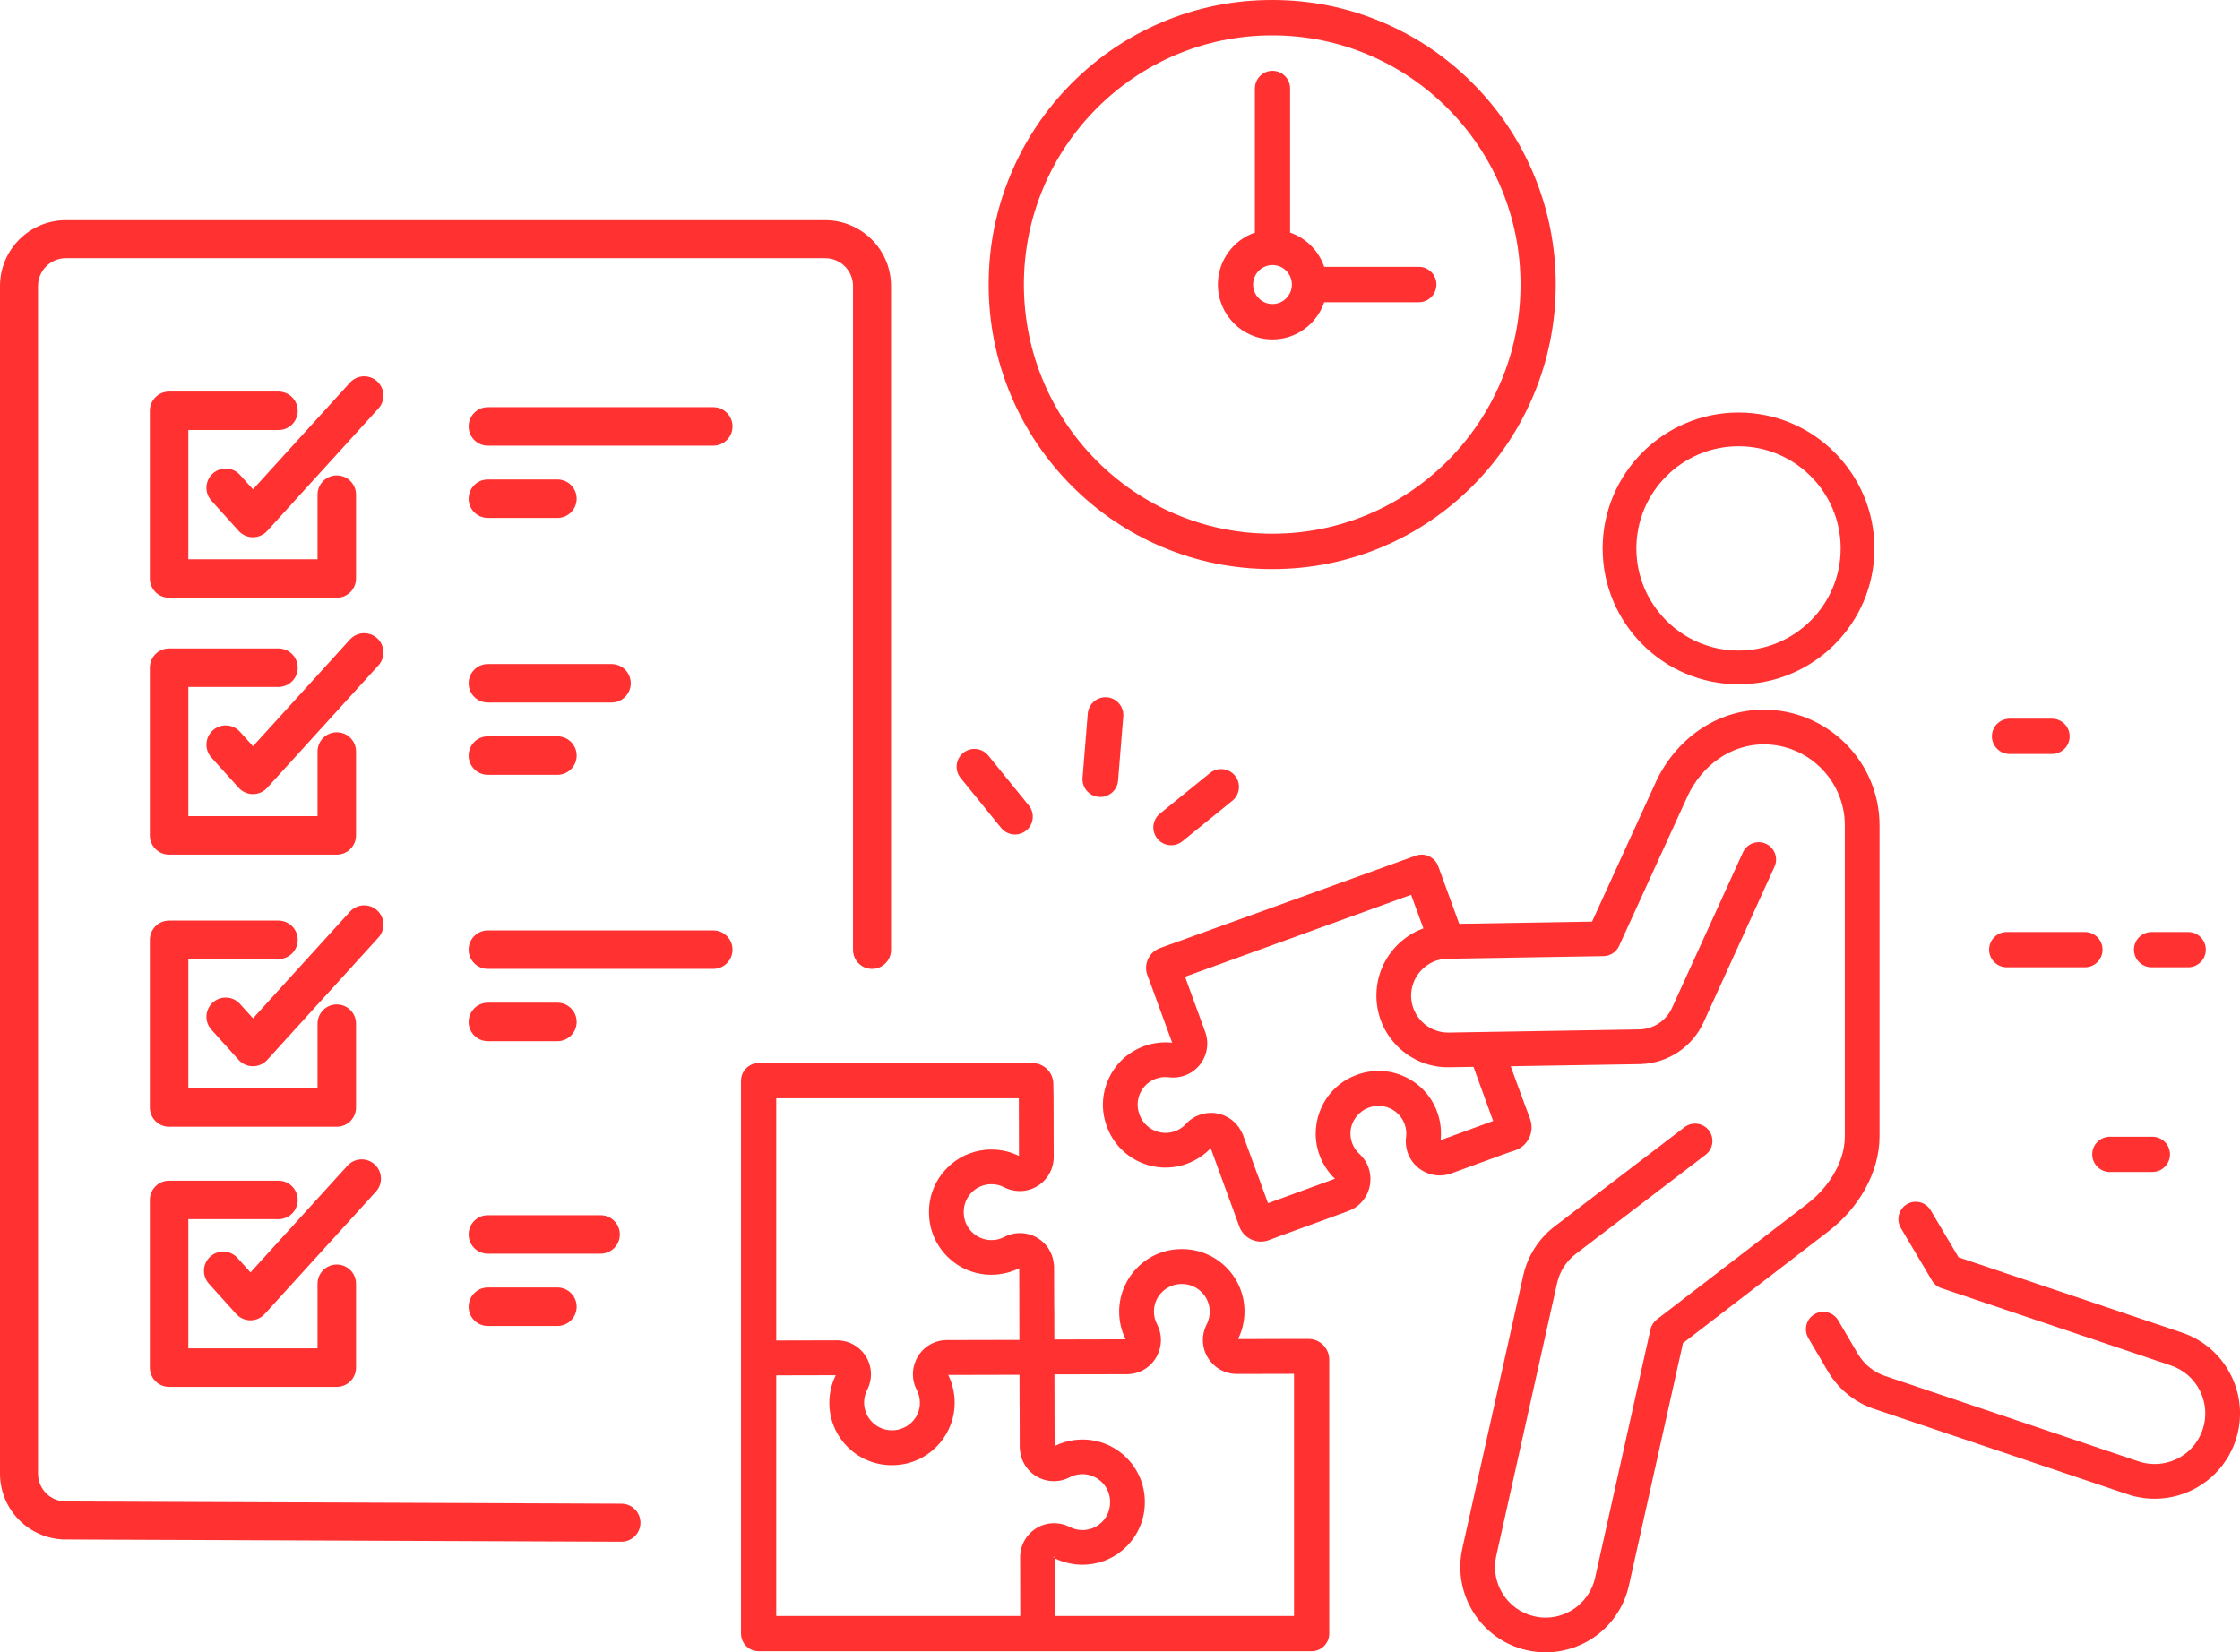
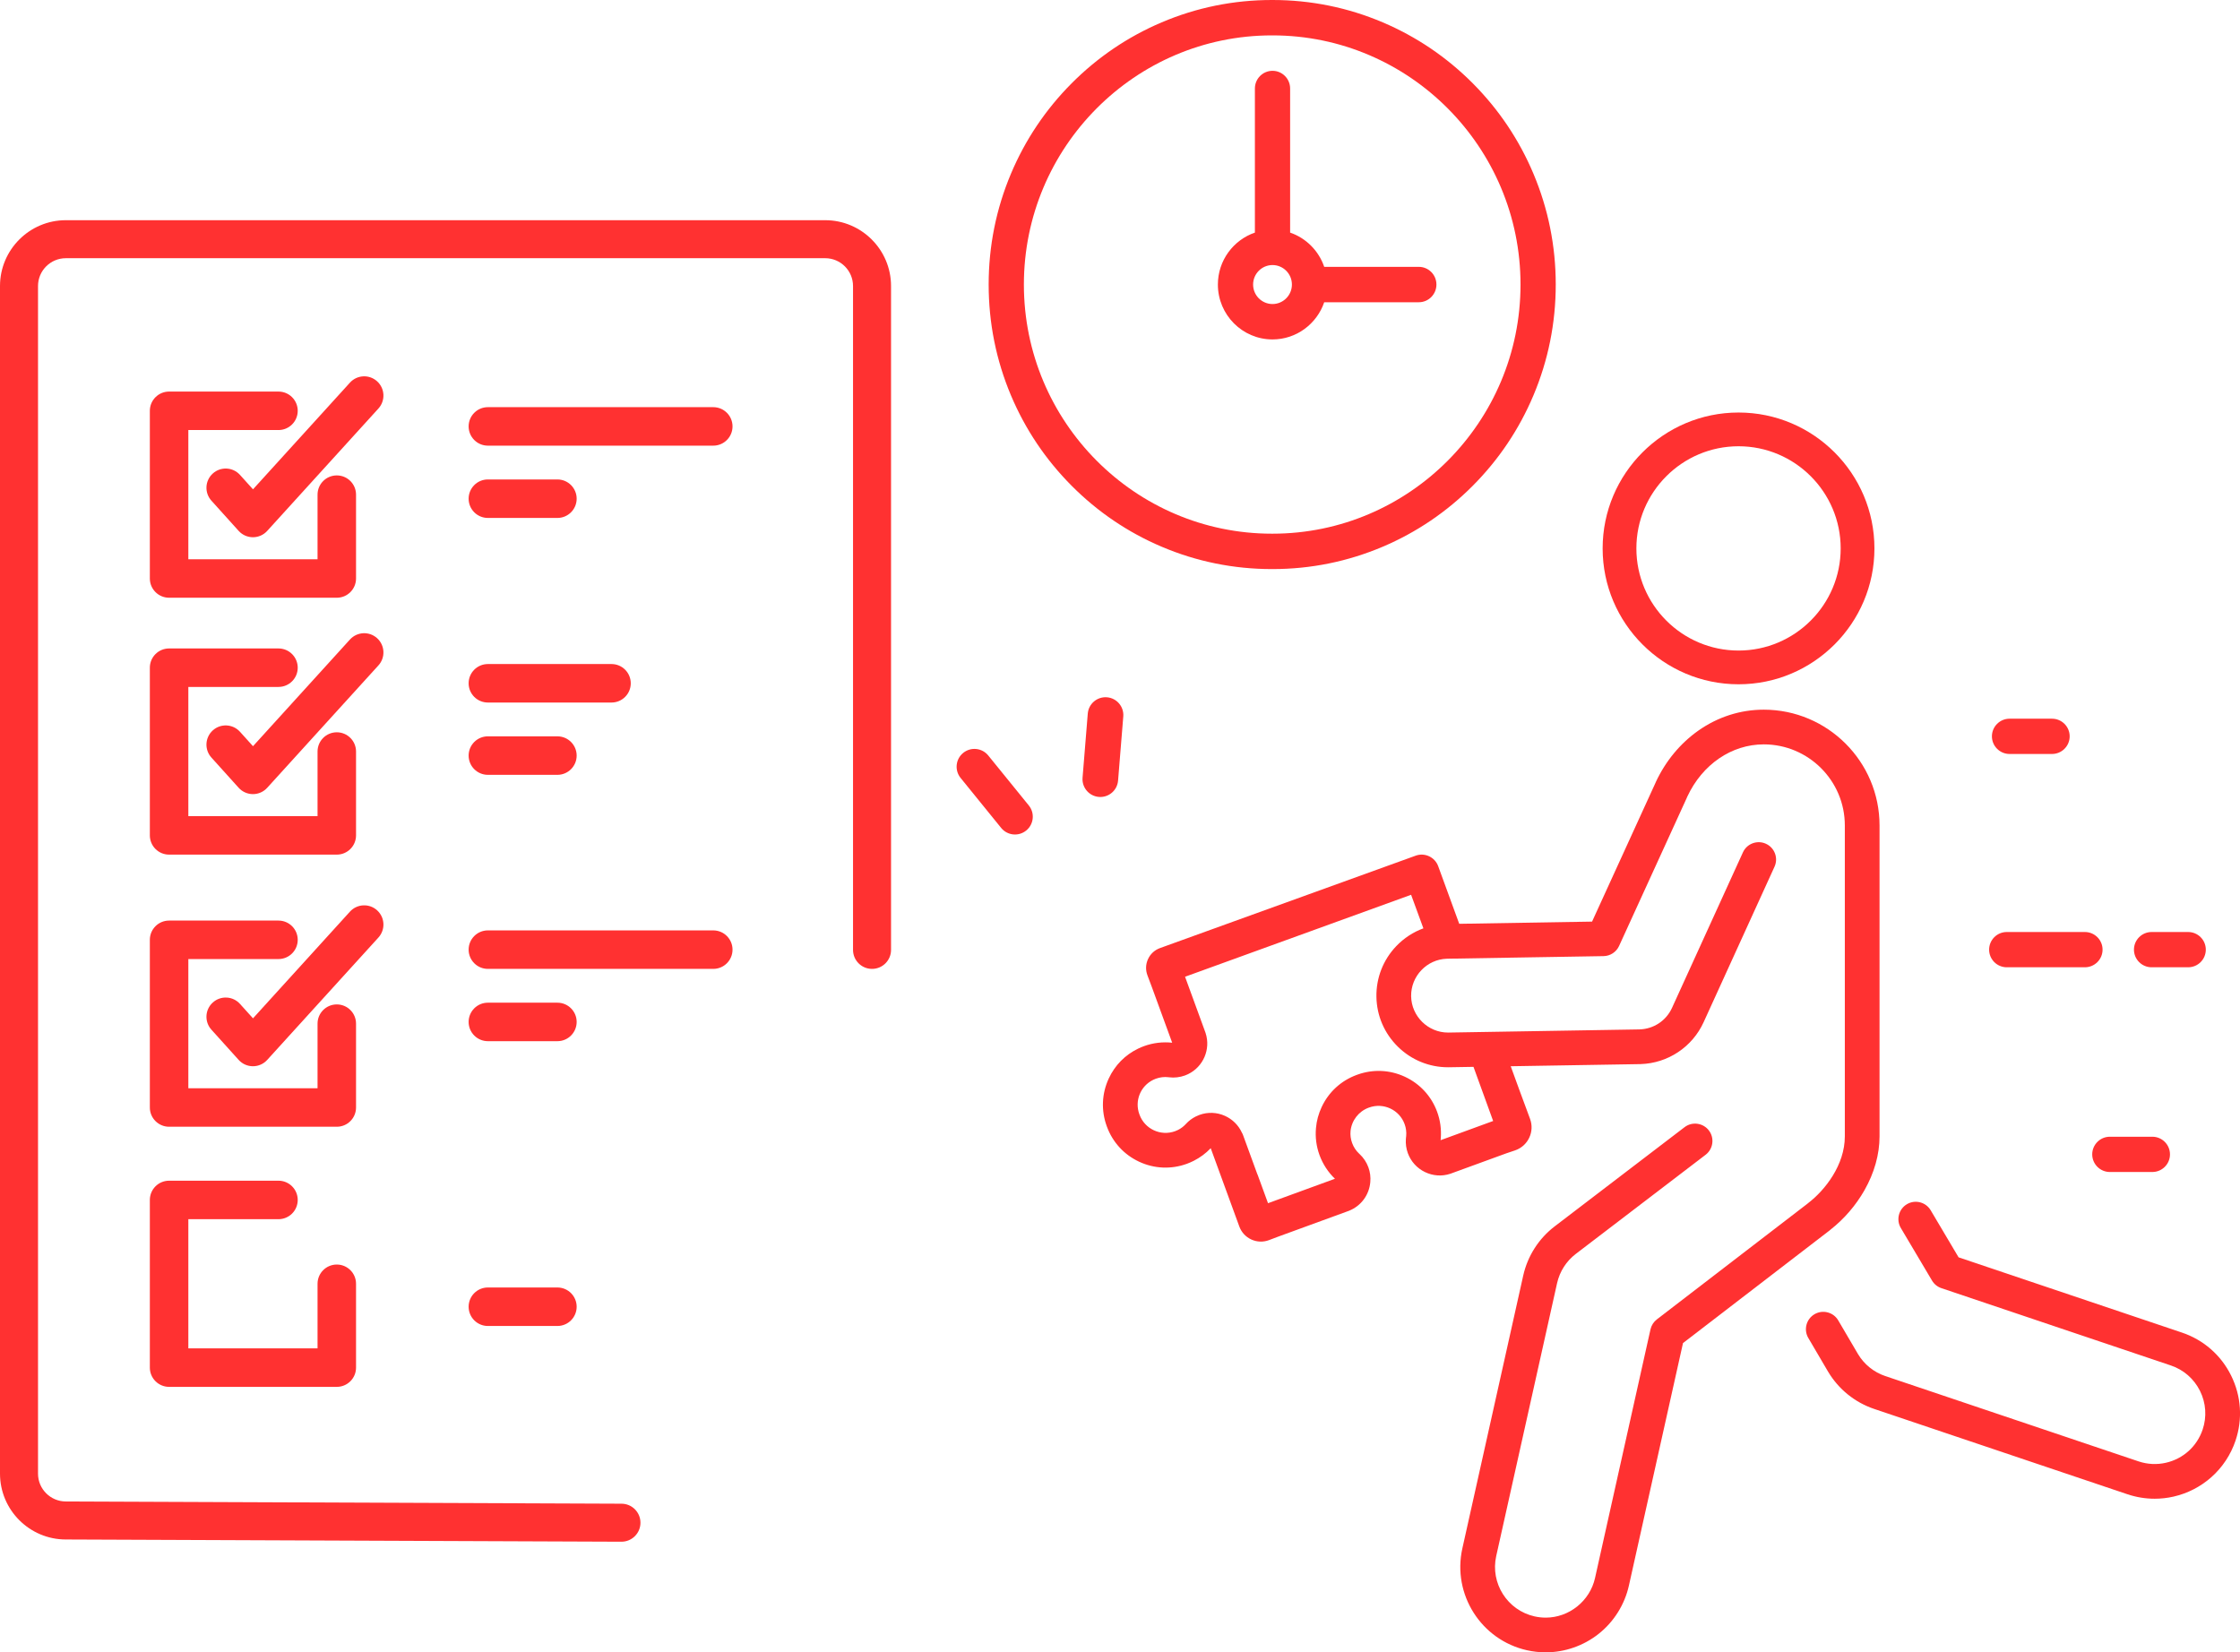
<svg xmlns="http://www.w3.org/2000/svg" fill="#000000" height="1914.7" preserveAspectRatio="xMidYMid meet" version="1" viewBox="0.0 0.0 2595.3 1914.7" width="2595.3" zoomAndPan="magnify">
  <defs>
    <clipPath id="a">
      <path d="M 1277 822 L 2178 822 L 2178 1914.68 L 1277 1914.68 Z M 1277 822" />
    </clipPath>
    <clipPath id="b">
      <path d="M 2092 1392 L 2595.328 1392 L 2595.328 1737 L 2092 1737 Z M 2092 1392" />
    </clipPath>
  </defs>
  <g>
    <g id="change1_2">
      <path d="M 436.949 739.539 C 427.836 731.262 413.734 731.941 405.453 741.051 L 293.125 864.68 L 278.055 847.969 C 269.809 838.82 255.707 838.09 246.562 846.34 C 237.414 854.59 236.688 868.691 244.938 877.828 L 276.504 912.84 C 280.723 917.516 286.723 920.191 293.02 920.203 C 293.035 920.203 293.047 920.203 293.062 920.203 C 299.348 920.203 305.34 917.551 309.566 912.898 L 438.461 771.039 C 446.742 761.93 446.066 747.828 436.949 739.539" fill="#ff3131" />
    </g>
    <g id="change1_3">
      <path d="M 173.613 968.008 C 173.613 980.324 183.598 990.309 195.91 990.309 L 390.215 990.309 C 402.527 990.309 412.512 980.324 412.512 968.008 L 412.512 870.859 C 412.512 858.539 402.527 848.559 390.215 848.559 C 377.898 848.559 367.914 858.539 367.914 870.859 L 367.914 945.711 L 218.211 945.711 L 218.211 796 L 322.652 796 C 334.969 796 344.953 786.02 344.953 773.711 C 344.953 761.391 334.969 751.41 322.652 751.41 L 195.91 751.41 C 183.598 751.41 173.613 761.391 173.613 773.711 L 173.613 968.008" fill="#ff3131" />
    </g>
    <g id="change1_4">
      <path d="M 436.949 1054.871 C 427.836 1046.59 413.734 1047.27 405.453 1056.379 L 293.125 1180.012 L 278.055 1163.301 C 269.809 1154.148 255.707 1153.422 246.562 1161.672 C 237.414 1169.922 236.688 1184.02 244.938 1193.16 L 276.504 1228.172 C 280.723 1232.852 286.723 1235.52 293.02 1235.531 C 293.035 1235.531 293.047 1235.531 293.062 1235.531 C 299.348 1235.531 305.34 1232.879 309.566 1228.23 L 438.461 1086.371 C 446.742 1077.262 446.066 1063.148 436.949 1054.871" fill="#ff3131" />
    </g>
    <g id="change1_5">
-       <path d="M 434.074 1349.27 C 424.961 1340.98 410.855 1341.66 402.574 1350.77 L 290.246 1474.398 L 275.176 1457.691 C 266.93 1448.551 252.832 1447.82 243.684 1456.059 C 234.539 1464.309 233.812 1478.41 242.059 1487.559 L 273.625 1522.559 C 277.844 1527.238 283.844 1529.922 290.145 1529.93 C 290.156 1529.93 290.172 1529.93 290.188 1529.93 C 296.469 1529.93 302.461 1527.27 306.688 1522.621 L 435.582 1380.77 C 443.863 1371.648 443.188 1357.551 434.074 1349.27" fill="#ff3131" />
-     </g>
+       </g>
    <g id="change1_6">
      <path d="M 173.613 1283.34 C 173.613 1295.648 183.598 1305.641 195.91 1305.641 L 390.215 1305.641 C 402.527 1305.641 412.512 1295.648 412.512 1283.34 L 412.512 1186.191 C 412.512 1173.871 402.527 1163.891 390.215 1163.891 C 377.898 1163.891 367.914 1173.871 367.914 1186.191 L 367.914 1261.039 L 218.211 1261.039 L 218.211 1111.328 L 322.652 1111.328 C 334.969 1111.328 344.953 1101.352 344.953 1089.039 C 344.953 1076.719 334.969 1066.738 322.652 1066.738 L 195.91 1066.738 C 183.598 1066.738 173.613 1076.719 173.613 1089.039 L 173.613 1283.34" fill="#ff3131" />
    </g>
    <g id="change1_7">
      <path d="M 173.613 1584.77 C 173.613 1597.078 183.598 1607.059 195.91 1607.059 L 390.215 1607.059 C 402.527 1607.059 412.512 1597.078 412.512 1584.77 L 412.512 1487.609 C 412.512 1475.301 402.527 1465.309 390.215 1465.309 C 377.898 1465.309 367.914 1475.301 367.914 1487.609 L 367.914 1562.469 L 218.211 1562.469 L 218.211 1412.762 L 322.652 1412.762 C 334.969 1412.762 344.953 1402.781 344.953 1390.461 C 344.953 1378.148 334.969 1368.16 322.652 1368.16 L 195.91 1368.16 C 183.598 1368.16 173.613 1378.148 173.613 1390.461 L 173.613 1584.77" fill="#ff3131" />
    </g>
    <g id="change1_8">
      <path d="M 436.949 441.871 C 427.836 433.59 413.734 434.27 405.453 443.379 L 293.125 567.012 L 278.055 550.301 C 269.809 541.148 255.707 540.422 246.562 548.672 C 237.414 556.922 236.688 571.02 244.938 580.16 L 276.504 615.172 C 280.723 619.852 286.723 622.52 293.02 622.531 C 293.035 622.531 293.047 622.531 293.062 622.531 C 299.348 622.531 305.34 619.879 309.566 615.23 L 438.461 473.371 C 446.742 464.262 446.066 450.16 436.949 441.871" fill="#ff3131" />
    </g>
    <g id="change1_9">
      <path d="M 322.652 498.328 C 334.969 498.328 344.953 488.352 344.953 476.039 C 344.953 463.719 334.969 453.738 322.652 453.738 L 195.91 453.738 C 183.598 453.738 173.613 463.719 173.613 476.039 L 173.613 670.34 C 173.613 682.648 183.598 692.641 195.91 692.641 L 390.215 692.641 C 402.527 692.641 412.512 682.648 412.512 670.34 L 412.512 573.191 C 412.512 560.871 402.527 550.891 390.215 550.891 C 377.898 550.891 367.914 560.871 367.914 573.191 L 367.914 648.039 L 218.211 648.039 L 218.211 498.328 L 322.652 498.328" fill="#ff3131" />
    </g>
    <g id="change1_10">
-       <path d="M 1499.281 1872.59 L 1222.328 1872.59 L 1222.18 1805.77 C 1232.039 1810.609 1243.031 1813.172 1254.07 1813.172 L 1254.238 1813.172 C 1256.641 1813.16 1259.07 1813.039 1261.449 1812.801 C 1278.23 1811.121 1293.41 1803.879 1305.371 1791.871 C 1318.988 1778.191 1326.461 1760.012 1326.422 1740.641 L 1326.41 1740.52 C 1326.422 1740.41 1326.422 1740.301 1326.422 1740.172 C 1326.371 1720.871 1318.809 1702.738 1305.129 1689.121 C 1291.488 1675.539 1273.379 1668.059 1254.141 1668.059 L 1253.969 1668.07 C 1251.078 1668.07 1248.148 1668.262 1245.281 1668.609 C 1237.09 1669.621 1229.23 1671.969 1221.879 1675.629 L 1221.68 1592.578 L 1306.102 1592.391 C 1306.449 1592.379 1306.809 1592.371 1307.051 1592.359 C 1321.941 1591.82 1335.078 1583.078 1341.32 1569.551 C 1343.828 1564.238 1345.102 1558.57 1345.078 1552.68 C 1345.07 1546.449 1343.551 1540.23 1340.699 1534.711 C 1340.602 1534.52 1340.488 1534.32 1340.422 1534.191 C 1338.141 1529.711 1336.98 1524.852 1336.969 1519.77 C 1336.961 1514.969 1337.969 1510.371 1339.988 1506.102 C 1345.309 1495.039 1356.66 1487.879 1368.91 1487.852 L 1369.141 1487.84 L 1369.5 1487.852 C 1387.172 1487.852 1401.578 1502.219 1401.621 1519.891 C 1401.629 1524.648 1400.641 1529.199 1398.68 1533.398 C 1398.57 1533.621 1398.469 1533.84 1398.379 1534.012 C 1398.281 1534.199 1398.18 1534.379 1398.078 1534.578 C 1397.73 1535.262 1397.398 1535.969 1397.09 1536.68 C 1394.828 1541.73 1393.641 1547.32 1393.648 1552.852 C 1393.672 1563.121 1397.641 1572.84 1404.828 1580.211 C 1411.98 1587.539 1421.52 1591.75 1431.648 1592.07 C 1431.871 1592.078 1432.078 1592.078 1432.301 1592.09 L 1432.641 1592.09 L 1499.281 1591.941 Z M 1221.262 1765.031 C 1219.93 1765.039 1218.59 1765.109 1217.289 1765.238 C 1197.77 1767.219 1182.59 1783.469 1181.961 1803.039 C 1181.949 1803.391 1181.941 1803.738 1181.941 1804.078 L 1182.102 1872.59 L 899.371 1872.59 L 899.371 1593.73 L 968.305 1593.57 C 967.945 1594.309 967.598 1595.051 967.27 1595.789 C 963.062 1605.121 960.848 1615.461 960.871 1625.699 C 960.914 1645.012 968.477 1663.141 982.16 1676.762 C 995.797 1690.34 1013.91 1697.809 1033.172 1697.809 C 1033.309 1697.809 1033.441 1697.809 1033.52 1697.809 L 1033.859 1697.809 C 1053.16 1697.77 1071.301 1690.211 1084.922 1676.52 C 1090.891 1670.52 1095.711 1663.641 1099.23 1656.078 C 1103.809 1646.371 1106.121 1635.949 1106.09 1625.102 C 1106.07 1614.059 1103.5 1603.102 1098.641 1593.27 L 1181.191 1593.078 L 1181.27 1627.969 C 1181.281 1628.449 1181.309 1628.941 1181.371 1629.422 L 1181.48 1677.172 C 1181.48 1677.551 1181.488 1677.93 1181.512 1678.219 L 1181.52 1678.422 C 1181.559 1679.039 1181.648 1679.672 1181.781 1680.27 C 1182.559 1689.762 1186.781 1698.641 1193.66 1705.289 C 1201.031 1712.422 1210.738 1716.352 1220.98 1716.352 L 1221.07 1716.352 C 1222.629 1716.352 1224.199 1716.25 1225.738 1716.059 C 1230.441 1715.5 1234.941 1714.121 1239.09 1711.969 C 1239.289 1711.871 1239.488 1711.762 1239.629 1711.68 C 1242.969 1709.98 1246.52 1708.898 1250.18 1708.461 C 1251.441 1708.309 1252.719 1708.238 1253.98 1708.23 L 1254.07 1708.23 C 1271.738 1708.23 1286.141 1722.602 1286.18 1740.25 L 1286.191 1740.512 L 1286.191 1740.82 C 1286.219 1757.34 1273.891 1771.102 1257.488 1772.828 C 1256.41 1772.941 1255.32 1773 1254.238 1773 C 1249.09 1772.988 1244.211 1771.852 1239.82 1769.641 C 1239.641 1769.539 1239.461 1769.441 1239.25 1769.34 C 1233.75 1766.52 1227.559 1765.031 1221.34 1765.031 Z M 1221.281 1804.059 L 1220.77 1805.051 C 1220.852 1805.102 1220.93 1805.141 1221.012 1805.18 C 1220.879 1805.148 1220.73 1805.102 1220.578 1805.031 L 1220.57 1804.371 C 1220.57 1804.238 1220.621 1804.121 1220.691 1804 L 1221.281 1803.609 Z M 1221.281 1805.199 C 1221.262 1805.199 1221.141 1805.199 1220.988 1805.148 L 1221.281 1804.289 Z M 899.371 1272.68 L 1180.441 1272.68 L 1180.602 1339.461 C 1170.738 1334.609 1159.762 1332.059 1148.738 1332.059 C 1148.672 1332.059 1148.609 1332.059 1148.539 1332.059 C 1146.129 1332.059 1143.711 1332.191 1141.32 1332.43 C 1124.551 1334.109 1109.359 1341.34 1097.41 1353.352 C 1083.789 1367.031 1076.309 1385.199 1076.359 1404.5 L 1076.359 1405.051 C 1076.398 1424.359 1083.961 1442.488 1097.641 1456.109 C 1111.281 1469.691 1129.391 1477.16 1148.621 1477.16 L 1148.801 1477.16 C 1151.691 1477.148 1154.621 1476.969 1157.5 1476.609 C 1165.699 1475.609 1173.57 1473.25 1180.898 1469.602 L 1181.09 1552.648 L 1096.699 1552.84 C 1096.34 1552.84 1095.98 1552.852 1095.719 1552.871 C 1080.84 1553.398 1067.711 1562.141 1061.449 1575.672 C 1058.941 1580.969 1057.68 1586.648 1057.691 1592.539 C 1057.699 1598.781 1059.219 1604.988 1062.078 1610.512 C 1062.18 1610.711 1062.281 1610.898 1062.352 1611.031 C 1064.629 1615.52 1065.801 1620.371 1065.809 1625.461 C 1065.82 1630.262 1064.801 1634.859 1062.781 1639.129 C 1057.461 1650.191 1046.102 1657.352 1033.828 1657.379 L 1033.27 1657.379 C 1015.609 1657.379 1001.199 1643.012 1001.16 1625.34 C 1001.148 1620.57 1002.141 1616.02 1004.102 1611.82 C 1004.199 1611.602 1004.309 1611.371 1004.391 1611.211 C 1004.5 1611.02 1004.602 1610.84 1004.691 1610.648 C 1005.039 1609.969 1005.379 1609.25 1005.691 1608.539 C 1007.949 1603.48 1009.141 1597.891 1009.129 1592.379 C 1009.102 1582.102 1005.129 1572.379 997.938 1565.012 C 990.793 1557.691 981.266 1553.48 971.141 1553.16 C 970.797 1553.141 970.453 1553.129 970.086 1553.129 L 899.371 1553.301 Z M 1515.988 1551.488 C 1515.98 1551.488 1515.969 1551.488 1515.961 1551.488 L 1500.871 1551.5 L 1434.469 1551.66 C 1434.828 1550.922 1435.172 1550.18 1435.5 1549.441 C 1439.711 1540.109 1441.93 1529.762 1441.898 1519.52 C 1441.859 1500.219 1434.301 1482.09 1420.621 1468.469 C 1406.98 1454.891 1388.879 1447.41 1369.648 1447.41 C 1369.48 1447.41 1369.32 1447.422 1369.199 1447.422 L 1368.922 1447.41 C 1349.609 1447.461 1331.48 1455.02 1317.859 1468.699 C 1311.879 1474.699 1307.07 1481.59 1303.539 1489.148 C 1298.961 1498.852 1296.66 1509.281 1296.68 1520.129 C 1296.711 1531.172 1299.281 1542.129 1304.129 1551.961 L 1221.578 1552.148 L 1221.5 1517.262 C 1221.5 1516.77 1221.461 1516.289 1221.41 1515.809 L 1221.289 1468.07 C 1221.289 1467.68 1221.281 1467.301 1221.262 1467.031 C 1221.262 1466.91 1221.25 1466.801 1221.25 1466.801 C 1221.211 1466.18 1221.129 1465.559 1220.988 1464.961 C 1220.211 1455.469 1216 1446.578 1209.121 1439.93 C 1201.738 1432.801 1192.031 1428.871 1181.789 1428.871 L 1181.699 1428.871 C 1180.148 1428.879 1178.578 1428.98 1177.031 1429.172 C 1172.32 1429.73 1167.82 1431.109 1163.66 1433.27 C 1163.461 1433.371 1163.27 1433.469 1163.141 1433.551 C 1159.801 1435.238 1156.25 1436.328 1152.59 1436.77 C 1151.34 1436.91 1150.07 1436.988 1148.789 1436.988 L 1148.711 1436.988 C 1131.039 1436.988 1116.629 1422.629 1116.59 1404.98 L 1116.59 1404.41 C 1116.551 1387.891 1128.891 1374.129 1145.289 1372.398 C 1146.371 1372.289 1147.469 1372.23 1148.559 1372.219 L 1148.629 1372.219 C 1153.699 1372.219 1158.531 1373.371 1162.961 1375.59 C 1163.141 1375.691 1163.32 1375.789 1163.52 1375.891 C 1169.012 1378.691 1175.23 1380.18 1181.52 1380.191 C 1182.84 1380.191 1184.18 1380.121 1185.48 1379.98 C 1205 1378.012 1220.191 1361.75 1220.809 1342.199 C 1220.828 1341.852 1220.84 1341.5 1220.828 1341.141 L 1220.672 1271.051 L 1220.41 1255.629 C 1220.18 1242.531 1209.34 1231.879 1196.25 1231.879 L 878.969 1231.879 C 867.723 1231.879 858.57 1241.031 858.57 1252.281 L 858.57 1892.98 C 858.57 1904.23 867.723 1913.391 878.969 1913.391 L 1519.68 1913.391 C 1530.922 1913.391 1540.078 1904.23 1540.078 1892.98 L 1540.078 1575.578 C 1540.078 1569.141 1537.57 1563.09 1533.012 1558.539 C 1528.461 1553.988 1522.422 1551.488 1515.988 1551.488" fill="#ff3131" />
-     </g>
+       </g>
    <g id="change1_11">
      <path d="M 730.809 791.781 C 730.809 779.469 720.824 769.48 708.512 769.48 L 565.262 769.48 C 552.945 769.48 542.965 779.469 542.965 791.781 C 542.965 804.102 552.945 814.078 565.262 814.078 L 708.512 814.078 C 720.824 814.078 730.809 804.102 730.809 791.781" fill="#ff3131" />
    </g>
    <g id="change1_12">
      <path d="M 565.262 853.25 C 552.945 853.25 542.965 863.23 542.965 875.551 C 542.965 887.859 552.945 897.852 565.262 897.852 L 645.832 897.852 C 658.145 897.852 668.129 887.859 668.129 875.551 C 668.129 863.23 658.145 853.25 645.832 853.25 L 565.262 853.25" fill="#ff3131" />
    </g>
    <g id="change1_13">
-       <path d="M 1401.84 895.809 L 1343.941 942.781 C 1335.09 949.961 1333.73 962.957 1340.91 971.809 C 1348.09 980.66 1361.09 982.016 1369.941 974.836 L 1427.84 927.859 C 1436.699 920.68 1438.051 907.68 1430.871 898.828 C 1423.691 889.98 1410.691 888.629 1401.84 895.809" fill="#ff3131" />
-     </g>
+       </g>
    <g id="change1_14">
      <path d="M 1260.309 826.898 L 1254.27 901.211 C 1253.352 912.57 1261.809 922.527 1273.172 923.453 C 1284.531 924.375 1294.488 915.914 1295.41 904.559 L 1301.449 830.238 C 1302.371 818.879 1293.91 808.922 1282.551 808 C 1271.191 807.078 1261.23 815.539 1260.309 826.898" fill="#ff3131" />
    </g>
    <g id="change1_15">
      <path d="M 1159.949 959.363 C 1167.129 968.215 1180.121 969.566 1188.969 962.387 C 1197.82 955.207 1199.18 942.211 1192 933.359 L 1145.02 875.461 C 1137.84 866.609 1124.852 865.25 1116 872.43 C 1107.148 879.609 1105.789 892.609 1112.969 901.461 L 1159.949 959.363" fill="#ff3131" />
    </g>
    <g id="change1_16">
      <path d="M 826.414 471.809 L 565.262 471.809 C 552.945 471.809 542.965 481.801 542.965 494.109 C 542.965 506.43 552.945 516.41 565.262 516.41 L 826.414 516.41 C 838.73 516.41 848.715 506.43 848.715 494.109 C 848.715 481.801 838.73 471.809 826.414 471.809" fill="#ff3131" />
    </g>
    <g id="change1_17">
      <path d="M 645.832 555.578 L 565.262 555.578 C 552.945 555.578 542.965 565.559 542.965 577.879 C 542.965 590.191 552.945 600.18 565.262 600.18 L 645.832 600.18 C 658.145 600.18 668.129 590.191 668.129 577.879 C 668.129 565.559 658.145 555.578 645.832 555.578" fill="#ff3131" />
    </g>
    <g id="change1_18">
      <path d="M 826.414 1078.121 L 565.262 1078.121 C 552.945 1078.121 542.965 1088.109 542.965 1100.422 C 542.965 1112.738 552.945 1122.719 565.262 1122.719 L 826.414 1122.719 C 838.73 1122.719 848.715 1112.738 848.715 1100.422 C 848.715 1088.109 838.73 1078.121 826.414 1078.121" fill="#ff3131" />
    </g>
    <g id="change1_19">
      <path d="M 645.832 1161.891 L 565.262 1161.891 C 552.945 1161.891 542.965 1171.871 542.965 1184.191 C 542.965 1196.5 552.945 1206.488 565.262 1206.488 L 645.832 1206.488 C 658.145 1206.488 668.129 1196.5 668.129 1184.191 C 668.129 1171.871 658.145 1161.891 645.832 1161.891" fill="#ff3131" />
    </g>
    <g id="change1_20">
-       <path d="M 718.137 1430.449 C 718.137 1418.129 708.152 1408.148 695.84 1408.148 L 565.262 1408.148 C 552.945 1408.148 542.965 1418.129 542.965 1430.449 C 542.965 1442.762 552.945 1452.75 565.262 1452.75 L 695.84 1452.75 C 708.152 1452.75 718.137 1442.762 718.137 1430.449" fill="#ff3131" />
-     </g>
+       </g>
    <g id="change1_21">
      <path d="M 565.262 1491.91 C 552.945 1491.91 542.965 1501.898 542.965 1514.211 C 542.965 1526.531 552.945 1536.512 565.262 1536.512 L 645.832 1536.512 C 658.145 1536.512 668.129 1526.531 668.129 1514.211 C 668.129 1501.898 658.145 1491.91 645.832 1491.91 L 565.262 1491.91" fill="#ff3131" />
    </g>
    <g id="change1_22">
      <path d="M 720.02 1742.449 L 76.281 1739.859 C 58.504 1739.859 44.047 1725.402 44.047 1707.633 L 44.047 331.438 C 44.047 313.672 58.504 299.203 76.281 299.203 L 956.098 299.203 C 973.875 299.203 988.332 313.672 988.332 331.438 L 988.332 1100.703 C 988.332 1112.863 998.191 1122.723 1010.355 1122.723 C 1022.52 1122.723 1032.375 1112.863 1032.375 1100.703 L 1032.375 331.438 C 1032.375 289.379 998.16 255.16 956.098 255.16 L 76.281 255.16 C 34.219 255.16 0 289.379 0 331.438 L 0 1707.633 C 0 1749.691 34.219 1783.91 76.281 1783.91 L 720.02 1786.5 C 732.184 1786.5 742.043 1776.641 742.043 1764.48 C 742.043 1752.312 732.184 1742.449 720.02 1742.449" fill="#ff3131" />
    </g>
    <g id="change1_23">
      <path d="M 1473.633 41.008 C 1473.75 41.008 1473.867 41.008 1473.984 41.008 C 1474.117 41.008 1474.234 41.008 1474.352 41.008 C 1632.785 41.008 1761.703 170.523 1761.703 329.715 C 1761.703 488.914 1632.785 618.418 1474.352 618.418 C 1474.234 618.418 1474.117 618.43 1473.984 618.43 C 1473.867 618.43 1473.75 618.418 1473.633 618.418 C 1315.184 618.418 1186.289 488.914 1186.289 329.715 C 1186.289 170.523 1315.184 41.008 1473.633 41.008 Z M 1241.594 562.859 C 1271.723 593.141 1306.809 616.902 1345.891 633.512 C 1386.355 650.711 1429.336 659.438 1473.633 659.438 C 1473.75 659.438 1473.867 659.426 1473.984 659.426 C 1474.117 659.426 1474.234 659.438 1474.352 659.438 C 1518.645 659.438 1561.613 650.711 1602.094 633.512 C 1641.176 616.902 1676.273 593.141 1706.402 562.859 C 1736.531 532.586 1760.191 497.324 1776.707 458.066 C 1793.832 417.402 1802.512 374.219 1802.512 329.715 C 1802.512 285.219 1793.832 242.039 1776.707 201.371 C 1760.191 162.102 1736.531 126.852 1706.402 96.57 C 1676.273 66.297 1641.176 42.523 1602.094 25.926 C 1561.613 8.715 1518.645 0 1474.352 0 C 1474.246 0 1474.117 0 1473.984 0 C 1473.867 0 1473.75 0 1473.633 0 C 1429.336 0 1386.355 8.715 1345.891 25.926 C 1306.809 42.523 1271.723 66.297 1241.594 96.57 C 1211.465 126.852 1187.793 162.102 1171.27 201.371 C 1154.148 242.039 1145.48 285.219 1145.48 329.715 C 1145.48 374.219 1154.148 417.402 1171.27 458.066 C 1187.793 497.324 1211.465 532.586 1241.594 562.859" fill="#ff3131" />
    </g>
    <g id="change1_24">
      <path d="M 1474.352 307.129 C 1486.742 307.129 1496.828 317.262 1496.828 329.719 C 1496.828 342.176 1486.742 352.305 1474.352 352.305 C 1461.961 352.305 1451.867 342.176 1451.867 329.719 C 1451.867 317.262 1461.961 307.129 1474.352 307.129 Z M 1474.352 393.32 C 1502.113 393.32 1525.734 375.254 1534.258 350.227 L 1643.855 350.227 C 1655.141 350.227 1664.27 341.039 1664.27 329.719 C 1664.27 318.395 1655.141 309.211 1643.855 309.211 L 1534.258 309.211 C 1527.926 290.613 1513.266 275.887 1494.758 269.535 L 1494.758 102.562 C 1494.758 91.242 1485.629 82.055 1474.352 82.055 C 1463.074 82.055 1453.945 91.242 1453.945 102.562 L 1453.945 269.535 C 1429.031 278.09 1411.055 301.824 1411.055 329.719 C 1411.055 364.785 1439.441 393.32 1474.352 393.32" fill="#ff3131" />
    </g>
    <g clip-path="url(#a)" id="change1_30">
      <path d="M 1617.672 1096.418 C 1602.52 1112.301 1594.383 1133.129 1594.746 1155.078 C 1595.105 1176.969 1603.938 1197.5 1619.594 1212.879 C 1635.238 1228.25 1655.867 1236.711 1677.723 1236.719 C 1678.176 1236.719 1678.645 1236.711 1679.113 1236.699 L 1707.207 1236.238 L 1729.988 1298.969 L 1669.117 1321.211 C 1669.199 1320.391 1669.266 1319.57 1669.332 1318.77 C 1670.109 1308.559 1668.664 1298.078 1665.137 1288.457 C 1658.523 1270.328 1645.23 1255.859 1627.73 1247.719 C 1610.281 1239.609 1590.711 1238.75 1572.633 1245.309 C 1572.488 1245.359 1572.328 1245.418 1572.207 1245.457 L 1571.953 1245.559 C 1553.809 1252.18 1539.34 1265.469 1531.219 1282.969 C 1527.637 1290.648 1525.445 1298.77 1524.727 1307.078 C 1523.723 1317.758 1525.113 1328.348 1528.828 1338.539 C 1532.621 1348.91 1538.766 1358.34 1546.688 1365.918 L 1469.148 1394.238 L 1457.176 1361.469 C 1457.004 1361.02 1456.816 1360.57 1456.59 1360.137 L 1440.211 1315.297 C 1440.078 1314.938 1439.945 1314.578 1439.836 1314.34 C 1439.797 1314.23 1439.742 1314.117 1439.742 1314.117 C 1439.488 1313.547 1439.207 1313 1438.875 1312.477 C 1434.906 1303.82 1427.906 1296.91 1419.168 1293 C 1409.805 1288.809 1399.344 1288.43 1389.723 1291.918 L 1389.629 1291.949 C 1388.172 1292.48 1386.719 1293.109 1385.328 1293.82 C 1381.105 1295.949 1377.34 1298.789 1374.16 1302.23 C 1374.012 1302.391 1373.879 1302.559 1373.773 1302.668 C 1371.207 1305.41 1368.242 1307.629 1364.953 1309.301 C 1363.832 1309.859 1362.656 1310.367 1361.469 1310.801 L 1361.387 1310.828 C 1344.766 1316.859 1326.332 1308.27 1320.273 1291.688 C 1320.23 1291.59 1320.203 1291.488 1320.184 1291.438 L 1320.07 1291.148 C 1314.414 1275.629 1321.312 1258.488 1336.137 1251.27 C 1337.125 1250.797 1338.129 1250.367 1339.156 1249.988 L 1339.238 1249.969 C 1343.992 1248.238 1348.922 1247.668 1353.84 1248.25 C 1354.039 1248.277 1354.254 1248.309 1354.465 1248.34 C 1360.586 1249.109 1366.945 1248.379 1372.863 1246.25 C 1374.105 1245.789 1375.336 1245.27 1376.512 1244.699 C 1394.188 1236.188 1402.938 1215.73 1396.844 1197.137 C 1396.738 1196.801 1396.629 1196.469 1396.512 1196.141 L 1373.023 1131.828 L 1634.93 1036.848 L 1649.172 1075.738 C 1637.348 1080.059 1626.594 1087.059 1617.672 1096.418 Z M 2121.059 1424.73 C 2136.73 1412.41 2150.223 1396.719 2160.109 1379.367 C 2171.598 1359.238 2177.664 1337.629 2177.664 1316.867 L 2177.664 956.492 C 2177.664 882.52 2117.477 822.344 2043.516 822.344 C 2016.438 822.344 1990.199 830.754 1967.66 846.664 C 1946.777 861.391 1929.797 881.918 1918.547 906.02 C 1918.348 906.438 1918.188 906.859 1918.016 907.285 L 1917.988 907.344 C 1917.906 907.5 1917.828 907.652 1917.762 907.812 L 1844.59 1067.938 L 1690.684 1070.48 L 1666.328 1003.758 C 1664.469 998.641 1660.73 994.555 1655.801 992.242 C 1650.855 989.934 1645.312 989.68 1640.207 991.535 L 1344.008 1098.598 C 1337.82 1100.84 1332.883 1105.367 1330.121 1111.348 C 1327.363 1117.328 1327.121 1124.02 1329.441 1130.188 L 1334.652 1144.039 L 1358.113 1208.27 C 1347.117 1207.07 1335.863 1208.43 1325.453 1212.238 C 1323.191 1213.07 1320.941 1214.008 1318.793 1215.047 C 1303.594 1222.348 1291.781 1234.328 1284.641 1249.688 C 1276.504 1267.199 1275.66 1286.82 1282.281 1304.949 L 1282.473 1305.469 C 1289.09 1323.598 1302.383 1338.07 1319.895 1346.207 C 1337.34 1354.328 1356.91 1355.18 1374.988 1348.629 L 1375.16 1348.559 C 1377.875 1347.566 1380.559 1346.398 1383.152 1345.078 C 1390.523 1341.34 1397.113 1336.441 1402.762 1330.508 L 1435.895 1421.23 C 1438.367 1427.957 1443.297 1433.309 1449.816 1436.301 C 1453.09 1437.801 1456.562 1438.609 1460.051 1438.719 C 1463.512 1438.828 1466.996 1438.258 1470.324 1437 L 1481.52 1432.77 L 1562.32 1403.258 C 1562.652 1403.141 1562.988 1403 1563.215 1402.91 C 1577.016 1397.328 1586.383 1384.629 1587.652 1369.777 C 1588.199 1363.93 1587.449 1358.168 1585.434 1352.637 C 1583.297 1346.789 1579.754 1341.457 1575.188 1337.25 C 1575.023 1337.098 1574.852 1336.949 1574.746 1336.852 C 1571.07 1333.41 1568.32 1329.25 1566.582 1324.469 C 1564.938 1319.957 1564.324 1315.289 1564.766 1310.59 C 1566.008 1298.379 1574.223 1287.77 1585.727 1283.57 L 1586.289 1283.367 C 1602.895 1277.348 1621.332 1285.949 1627.395 1302.539 C 1629.039 1307.02 1629.652 1311.629 1629.238 1316.25 C 1629.227 1316.488 1629.188 1316.738 1629.172 1316.918 C 1629.145 1317.129 1629.105 1317.34 1629.078 1317.559 C 1629 1318.32 1628.918 1319.098 1628.867 1319.871 C 1628.465 1325.387 1629.254 1331.047 1631.137 1336.238 C 1634.676 1345.891 1641.719 1353.68 1650.988 1358.148 C 1660.207 1362.609 1670.617 1363.32 1680.246 1360.16 C 1680.449 1360.09 1680.648 1360.02 1680.863 1359.949 L 1745.242 1336.449 L 1755.289 1333.059 C 1762.586 1330.598 1768.422 1325.43 1771.738 1318.488 C 1775.051 1311.547 1775.41 1303.75 1772.75 1296.531 L 1760.113 1262.348 L 1750.348 1235.531 L 1899.684 1233.07 C 1900.098 1233.059 1900.539 1233.047 1900.969 1233.039 C 1916.41 1232.539 1931.387 1227.758 1944.266 1219.199 C 1957.16 1210.629 1967.379 1198.648 1973.816 1184.566 L 2055.969 1004.348 C 2058.199 999.465 2058.398 994.004 2056.516 988.973 C 2054.633 983.941 2050.906 979.945 2046.016 977.719 C 2035.93 973.121 2023.984 977.582 2019.391 987.672 L 1937.238 1167.867 C 1930.438 1182.758 1916.035 1192.328 1899.672 1192.84 C 1899.457 1192.848 1899.242 1192.859 1899.043 1192.859 L 1678.445 1196.5 C 1678.219 1196.5 1677.977 1196.508 1677.734 1196.508 C 1654.516 1196.508 1635.332 1177.617 1634.957 1154.418 C 1634.57 1131.18 1653.141 1111.668 1676.375 1110.938 C 1676.586 1110.93 1676.812 1110.918 1677.043 1110.918 L 1857.934 1107.93 C 1865.629 1107.809 1872.684 1103.199 1875.875 1096.188 L 1954.34 924.527 C 1954.5 924.152 1954.648 923.773 1954.809 923.395 L 1954.848 923.316 C 1954.887 923.223 1954.941 923.125 1954.98 923.023 C 1972.391 885.723 2006.309 862.555 2043.516 862.555 C 2095.312 862.555 2137.449 904.691 2137.449 956.492 L 2137.449 1316.867 C 2137.449 1349.809 2114.66 1379 2095.141 1393.969 C 2094.754 1394.27 2094.379 1394.578 2094.031 1394.891 L 1919.656 1528.879 C 1915.93 1531.738 1913.312 1535.848 1912.281 1540.441 L 1848.023 1828.578 C 1842.09 1855.168 1818.055 1874.469 1790.867 1874.469 C 1786.578 1874.469 1782.25 1873.988 1778.027 1873.051 C 1746.461 1866.008 1726.512 1834.602 1733.555 1803.051 L 1804.066 1486.859 C 1807.086 1473.391 1814.77 1461.359 1825.75 1452.988 L 1976.168 1338.109 C 1984.961 1331.379 1986.656 1318.738 1979.938 1309.93 C 1973.203 1301.117 1960.566 1299.418 1951.746 1306.148 L 1801.367 1421.02 C 1782.867 1435.121 1769.895 1455.398 1764.828 1478.102 L 1694.301 1794.289 C 1682.438 1847.488 1716.066 1900.418 1769.266 1912.289 C 1776.371 1913.879 1783.625 1914.68 1790.867 1914.68 C 1812.977 1914.68 1834.77 1907.078 1852.191 1893.281 C 1869.891 1879.27 1882.344 1859.391 1887.273 1837.328 L 1949.945 1556.32 L 2119.734 1425.848 C 2120.176 1425.508 2120.617 1425.148 2121.059 1424.73" fill="#ff3131" />
    </g>
    <g clip-path="url(#b)" id="change1_1">
      <path d="M 2584.984 1593.898 C 2573.266 1570.238 2553.027 1552.57 2528 1544.141 L 2269.25 1456.961 L 2236.926 1402.449 C 2234.188 1397.828 2229.793 1394.551 2224.605 1393.219 C 2219.398 1391.891 2214 1392.668 2209.367 1395.41 C 2199.828 1401.059 2196.676 1413.418 2202.328 1422.961 L 2238.457 1483.879 C 2240.906 1488.02 2244.777 1491.148 2249.332 1492.68 L 2515.152 1582.25 C 2530.004 1587.25 2541.996 1597.73 2548.969 1611.758 C 2555.926 1625.801 2557.008 1641.699 2552.012 1656.539 C 2545.434 1676.039 2529.527 1690.422 2509.434 1695.008 C 2498.957 1697.41 2487.973 1696.852 2477.719 1693.391 L 2184.305 1594.539 C 2171.09 1590.078 2159.863 1581.027 2152.715 1569.07 L 2129.82 1530.051 C 2127.098 1525.418 2122.734 1522.117 2117.543 1520.77 C 2112.336 1519.422 2106.941 1520.172 2102.305 1522.879 C 2092.738 1528.5 2089.52 1540.84 2095.125 1550.398 L 2118.07 1589.488 L 2118.148 1589.609 C 2130.219 1609.84 2149.148 1625.117 2171.473 1632.641 L 2464.867 1731.5 C 2475.105 1734.949 2485.789 1736.691 2496.457 1736.691 C 2503.828 1736.691 2511.172 1735.859 2518.398 1734.211 C 2534.574 1730.508 2549.703 1722.73 2562.105 1711.711 C 2574.938 1700.34 2584.617 1685.699 2590.113 1669.379 C 2598.551 1644.359 2596.719 1617.551 2584.984 1593.898" fill="#ff3131" />
    </g>
    <g id="change1_25">
      <path d="M 2328.301 873.684 L 2377.523 873.684 C 2388.793 873.684 2397.957 864.516 2397.957 853.25 C 2397.957 841.98 2388.793 832.812 2377.523 832.812 L 2328.301 832.812 C 2317.031 832.812 2307.867 841.98 2307.867 853.25 C 2307.867 864.516 2317.031 873.684 2328.301 873.684" fill="#ff3131" />
    </g>
    <g id="change1_26">
      <path d="M 2325.055 1120.859 L 2415.621 1120.859 C 2426.891 1120.859 2436.066 1111.691 2436.066 1100.422 C 2436.066 1089.152 2426.891 1079.992 2415.621 1079.992 L 2325.055 1079.992 C 2313.785 1079.992 2304.625 1089.152 2304.625 1100.422 C 2304.625 1111.691 2313.785 1120.859 2325.055 1120.859" fill="#ff3131" />
    </g>
    <g id="change1_27">
      <path d="M 2492.867 1120.859 L 2535.246 1120.859 C 2546.52 1120.859 2555.691 1111.691 2555.691 1100.422 C 2555.691 1089.152 2546.52 1079.992 2535.246 1079.992 L 2492.867 1079.992 C 2481.609 1079.992 2472.438 1089.152 2472.438 1100.422 C 2472.438 1111.691 2481.609 1120.859 2492.867 1120.859" fill="#ff3131" />
    </g>
    <g id="change1_28">
      <path d="M 2424.082 1337.648 C 2424.082 1348.918 2433.262 1358.086 2444.52 1358.086 L 2493.738 1358.086 C 2505 1358.086 2514.176 1348.918 2514.176 1337.648 C 2514.176 1326.379 2505 1317.207 2493.738 1317.207 L 2444.52 1317.207 C 2433.262 1317.207 2424.082 1326.379 2424.082 1337.648" fill="#ff3131" />
    </g>
    <g id="change1_29">
      <path d="M 2014.301 517.113 C 2079.562 517.113 2132.641 570.223 2132.641 635.477 C 2132.641 700.742 2079.562 753.84 2014.301 753.84 C 1949.031 753.84 1895.934 700.742 1895.934 635.477 C 1895.934 570.223 1949.031 517.113 2014.301 517.113 Z M 2014.301 792.93 C 2101.117 792.93 2171.746 722.297 2171.746 635.477 C 2171.746 548.664 2101.117 478.023 2014.301 478.023 C 1927.473 478.023 1856.844 548.664 1856.844 635.477 C 1856.844 722.297 1927.473 792.93 2014.301 792.93" fill="#ff3131" />
    </g>
  </g>
</svg>